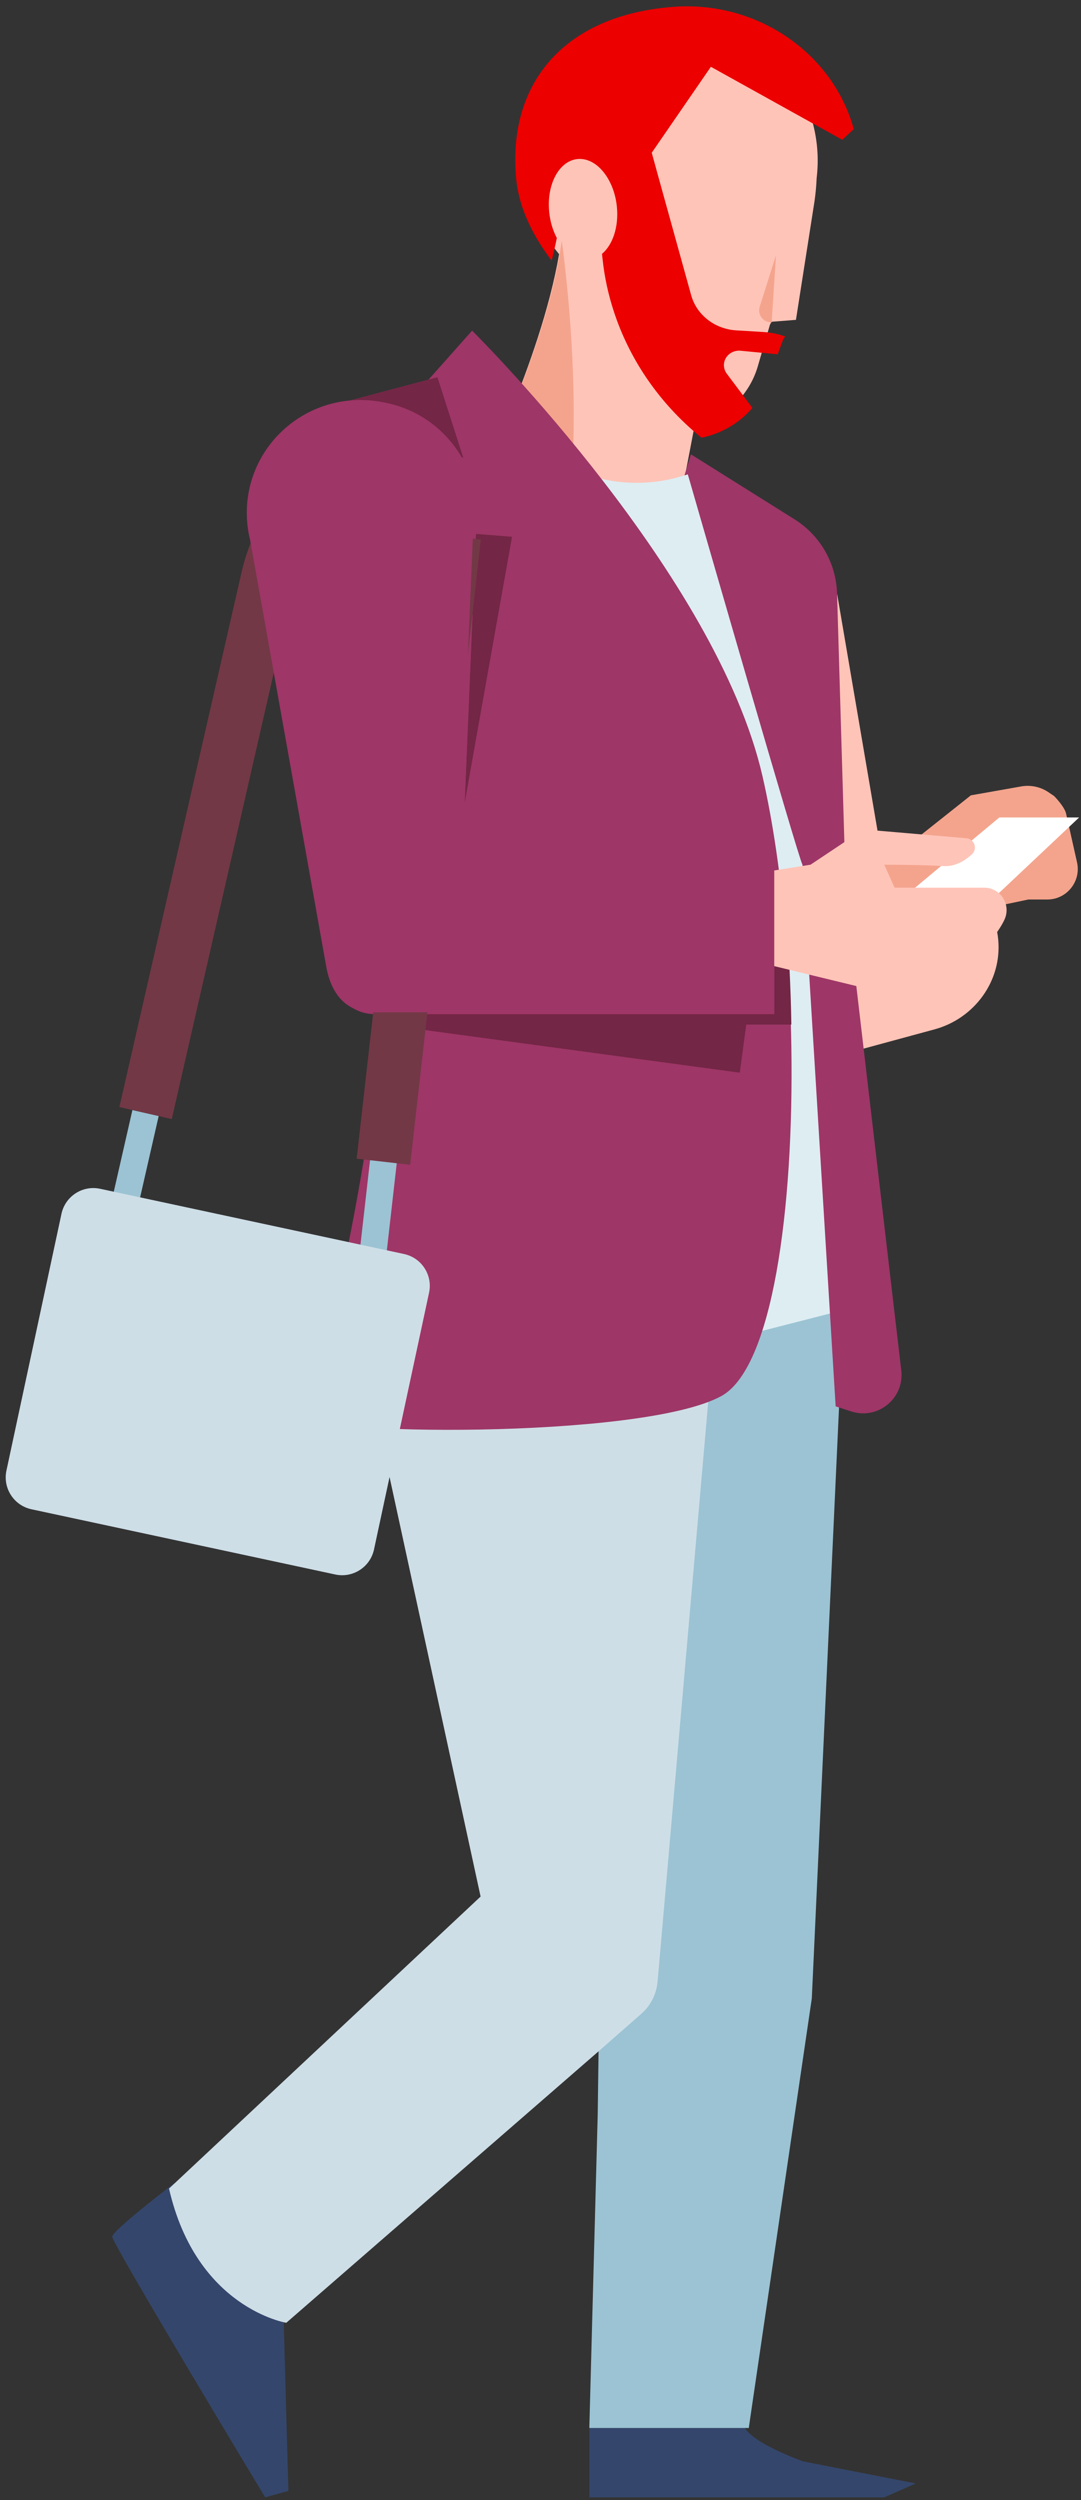
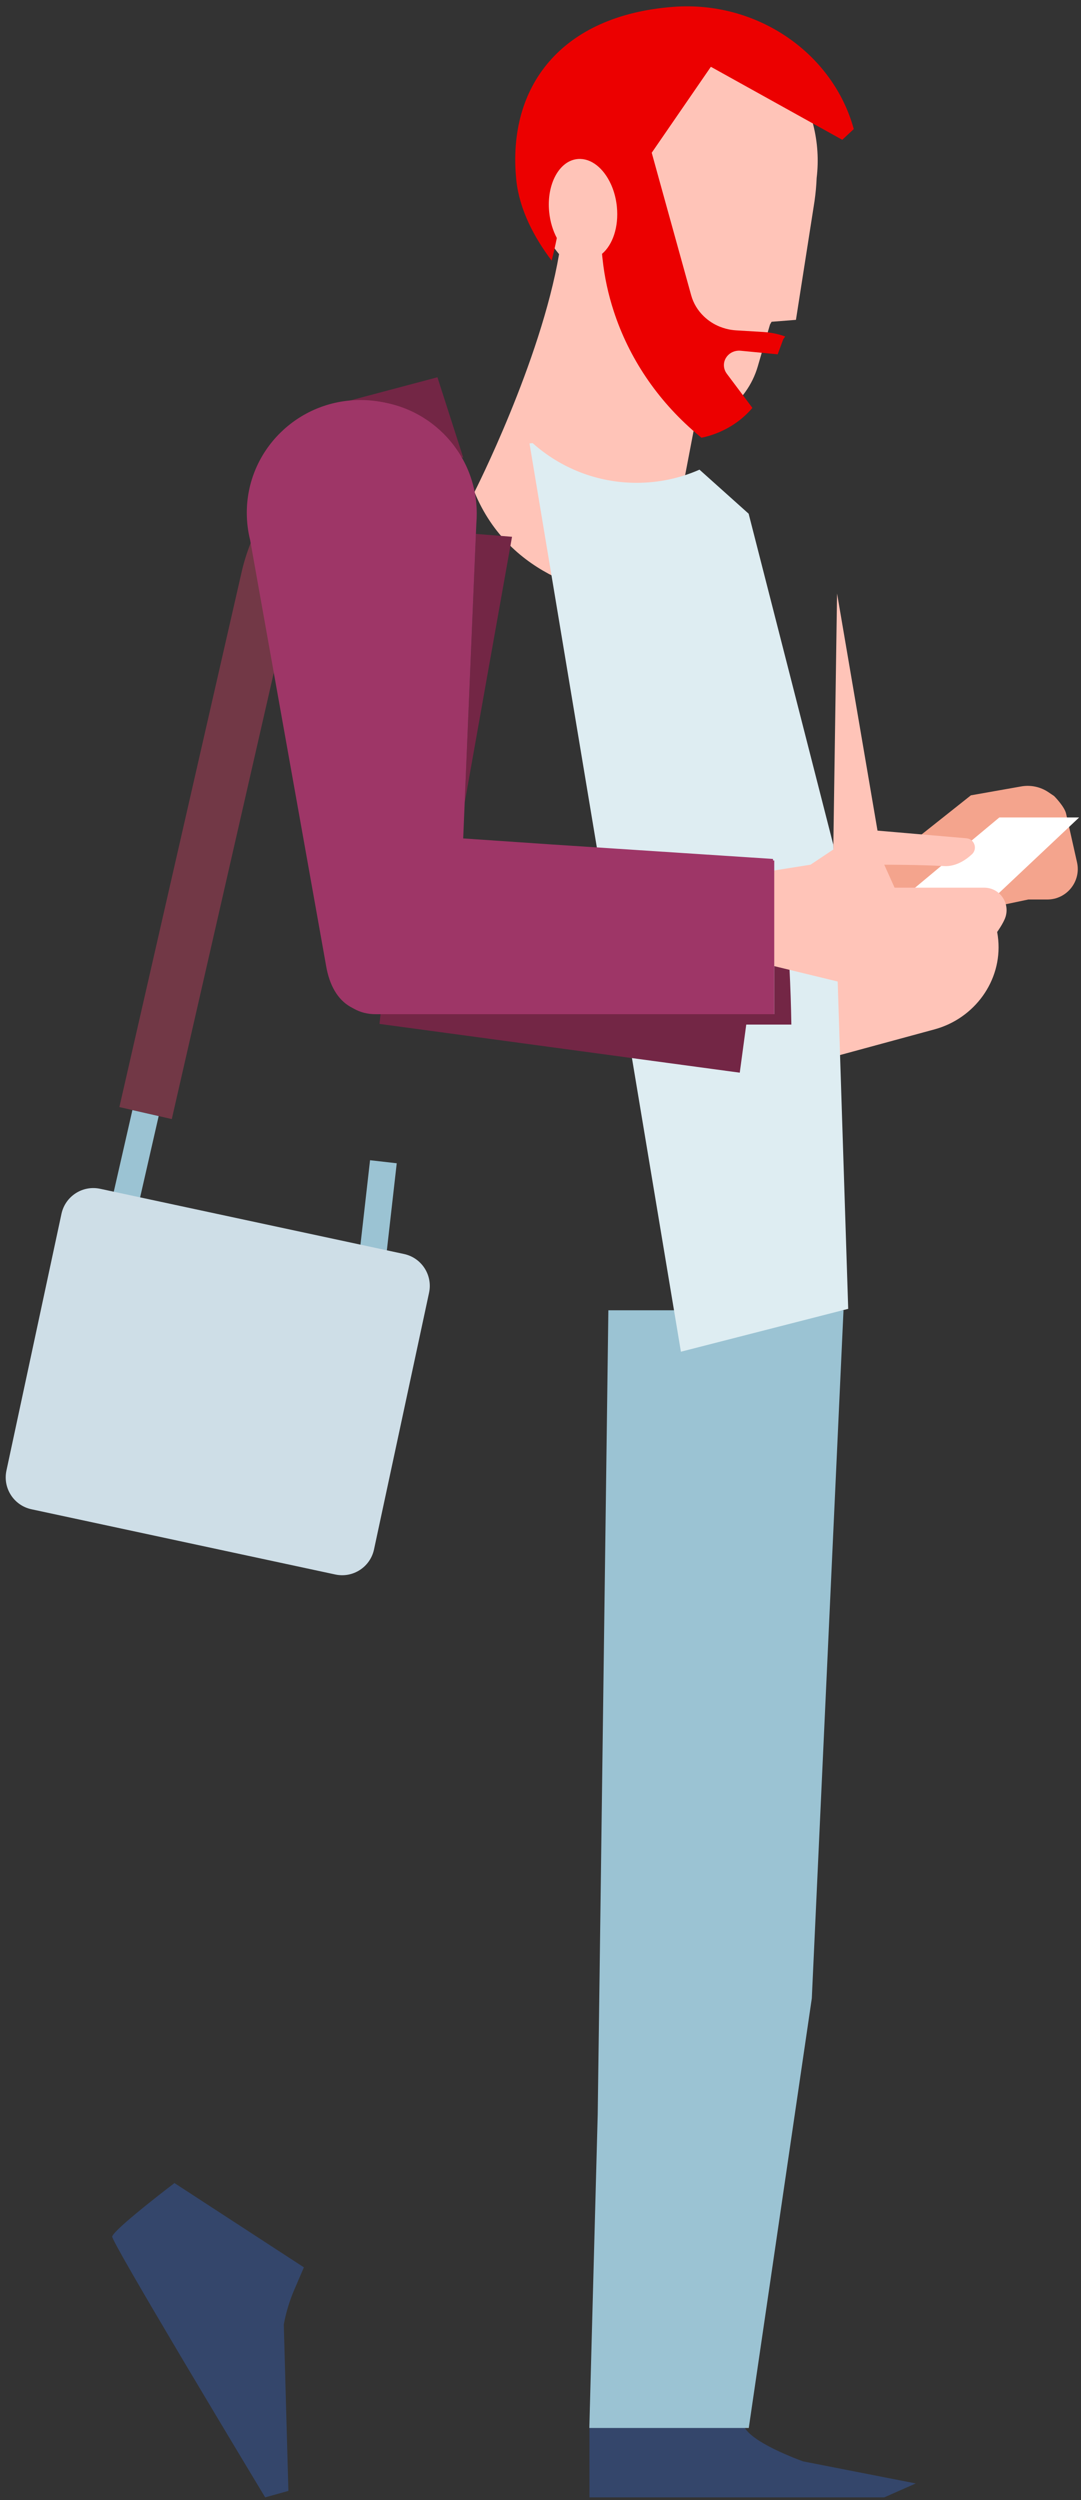
<svg xmlns="http://www.w3.org/2000/svg" width="106px" height="245px" viewBox="0 0 106 245" version="1.1">
  <rect x="0" y="0" width="106" height="245" fill="#333333" stroke="none" />
  <title>Characters/Male/Executive</title>
  <g id="-↳-👥-Characters" stroke="none" stroke-width="1" fill="none" fill-rule="evenodd">
    <g id="documentation-/-characters-/-03" transform="translate(-74, -692)">
      <g id="Characters/Male/Executive" transform="translate(49, 670)">
        <g id="Group" transform="translate(-12.4, 9.6)">
          <g id="Adult" transform="translate(28, 0)">
            <g id="Group" transform="translate(0, 140.8)">
              <g id="Group-5" transform="translate(20.4, 0)">
                <path d="M61.888,109.129 C62.157,110.827 67.752,112.803 67.752,112.803 L67.752,112.803 L78.8,114.964 L75.71,116.329 L46.8,116.329 L46.8,109.129 Z M6.107,85.529 L18.8,93.789 L17.877,95.935 C17.392,97.061 17.041,98.216 16.828,99.387 L16.828,99.387 L17.28,115.695 L15.002,116.329 C15.002,116.329 11.216,110.056 7.448,103.724 L6.997,102.965 L6.997,102.965 L6.546,102.207 C3.105,96.409 -0.064,90.983 0.001,90.766 C0.109,90.405 1.438,89.247 2.828,88.111 L3.245,87.772 C4.706,86.593 6.107,85.529 6.107,85.529 L6.107,85.529 Z" id="Shoes/Feet" fill="#34466B" />
                <polygon id="Left-Leg" fill="#9BC3D3" points="71.712 0 68.604 67.425 62.422 109.529 46.788 109.529 47.61 78.812 47.782 66.034 48.655 0" />
-                 <path d="M58.75,0 L58.597,7.248 L58.058,13.419 L57.606,18.591 L56.904,26.62 L56.225,34.392 L55.912,37.98 L55.808,39.171 L53.481,65.792 C53.374,67.009 52.802,68.138 51.883,68.944 L47.644,72.662 L17.073,99.221 C17.073,99.221 8.26,97.802 5.573,86.07 L36.126,57.453 L23.651,0 L58.75,0 Z" id="Right-Leg" fill="#CEDEE7" />
              </g>
            </g>
            <g id="Group" transform="translate(41.2, 6.8)">
              <g id="b.-characters-/-body-parts-/-head-/-male-/-model-B.02" transform="translate(32, 32) rotate(14) translate(-32, -32) ">
                <g id="b.-characters-/-body-parts-/-head-/-templates-/-model-B">
                  <path d="M22.927,32.722 C19.374,30.112 17.067,25.905 17.067,21.163 C17.067,13.251 23.49,6.827 31.403,6.827 C38.708,6.827 44.745,12.303 45.628,19.372 C45.782,20.108 45.894,20.852 45.971,21.597 L45.971,21.598 L45.974,21.615 L45.974,21.62 C45.997,21.843 46.017,22.066 46.034,22.288 L47.021,33.35 L44.774,34.102 L44.751,34.108 L44.75,34.108 C44.695,34.301 44.664,34.405 44.664,34.405 L44.603,35.901 L44.492,38.698 C44.454,39.624 44.26,40.531 43.923,41.383 C43.688,41.985 43.377,42.562 42.997,43.097 C42.55,43.725 42.017,44.288 41.421,44.764 C41.111,45.013 40.781,45.236 40.437,45.434 C40.254,45.54 40.072,45.637 39.883,45.727 L39.882,45.728 L40.848,63.201 C40.848,63.201 35.747,64.738 30.161,63.519 C26.785,62.788 23.228,61.043 20.514,57.348 C20.514,57.348 23.726,43.428 22.927,32.722 Z" id="Base-color" fill="#FFC4B8" />
-                   <path d="M30.214,63.312 C26.838,62.581 23.281,60.836 20.568,57.141 C20.568,57.141 24.042,42.226 22.864,31.387 C22.864,31.387 30.766,50.651 30.214,63.312 Z M44.771,34.165 C43.985,34.396 43.21,33.778 43.262,32.96 L43.592,27.691 L44.771,34.165 Z" id="Shadows" fill="#F4A48D" />
                </g>
                <g id="Hair" fill="#EC0000">
                  <path d="M26.196,24.835 C25.132,23.499 23.699,22.818 22.473,23.224 C20.729,23.802 20.062,26.366 20.984,28.945 C21.305,29.843 21.777,30.626 22.329,31.24 C22.366,32.01 22.379,32.768 22.373,33.512 C20.183,31.751 18.076,29.422 17.086,26.651 C13.997,18.013 17.463,9.969 27.931,6.498 C35.79,3.892 44.249,7.146 48,13.839 L47.154,15.139 L47.151,15.127 L47.016,15.092 L32.927,11.306 L29.338,20.882 L30.649,23.206 L36.467,33.493 C36.871,34.213 37.467,34.799 38.177,35.204 C38.717,35.514 39.32,35.723 39.959,35.81 L39.963,35.808 C40.166,35.835 40.37,35.851 40.578,35.854 C40.91,35.859 41.239,35.83 41.562,35.772 L44.227,35.275 C44.478,35.228 44.735,35.196 44.991,35.173 C45.458,35.134 45.926,35.139 46.391,35.185 C46.4,35.186 46.409,35.184 46.416,35.19 L46.389,35.194 C46.314,35.393 46.273,35.5 46.273,35.5 L46.1,37.061 L42.498,37.597 C42.403,37.611 42.316,37.63 42.228,37.66 C41.768,37.812 41.406,38.168 41.263,38.625 C41.093,39.166 41.273,39.747 41.718,40.111 L44.65,42.498 L44.963,42.754 C44.661,43.371 44.276,43.956 43.819,44.495 C43.281,45.127 42.652,45.687 41.96,46.152 C41.6,46.396 41.22,46.611 40.825,46.8 L40.66,46.721 C40.501,46.645 40.336,46.566 40.18,46.485 C35.706,44.254 32.022,40.911 29.481,36.85 C28.561,35.385 27.791,33.825 27.193,32.19 C27.128,32.021 27.066,31.85 27.008,31.674 L27.007,31.672 C27.807,30.568 27.971,28.713 27.304,26.849 L27.28,26.783 L27.272,26.761 L27.255,26.717 L27.246,26.691 L27.23,26.65 L27.22,26.624 L27.203,26.583 L27.193,26.558 L27.174,26.51 L27.167,26.494 L27.141,26.431 L27.13,26.408 L27.113,26.368 L27.101,26.341 L27.085,26.304 L27.072,26.277 L27.056,26.24 L27.044,26.214 L27.025,26.174 L27.014,26.152 L26.986,26.093 L26.974,26.069 L26.956,26.032 L26.942,26.005 L26.925,25.971 L26.911,25.943 L26.894,25.91 L26.879,25.883 L26.861,25.849 L26.848,25.824 L26.817,25.768 L26.805,25.746 L26.784,25.71 L26.769,25.683 L26.751,25.652 L26.736,25.625 L26.718,25.594 L26.702,25.568 L26.683,25.536 L26.668,25.511 L26.643,25.471 L26.634,25.457 L26.624,25.441 L26.6,25.402 L26.584,25.378 L26.565,25.347 L26.548,25.322 L26.529,25.293 L26.512,25.268 L26.492,25.238 L26.476,25.214 L26.452,25.179 L26.439,25.161 L26.404,25.111 L26.389,25.09 L26.366,25.059 L26.35,25.036 L26.328,25.007 L26.311,24.984 L26.289,24.955 L26.273,24.934 L26.247,24.9 L26.234,24.884 L26.196,24.835 Z" id="Hair-color" />
                </g>
              </g>
            </g>
            <g id="Group" transform="translate(14.8, 38.8)">
              <g id="Group-11" transform="translate(19.2, 6)">
                <path d="M57.48,25.76 L62.71,56.403 L69.624,53.858 C69.624,53.858 72.893,55.436 73.284,59.696 C73.653,63.728 70.95,67.409 67.042,68.471 L56.808,71.25 L57.48,25.76 Z" id="Left-arm" fill="#FFC4B8" />
                <path d="M71.658,56.709 L76.234,55.747 L78.094,55.747 C80.008,55.747 81.429,53.971 81.01,52.103 L79.938,47.33 C79.779,46.626 78.761,45.606 78.761,45.606 L78.207,45.233 C77.426,44.704 76.467,44.501 75.536,44.666 L70.603,45.538 L59.014,54.732 L68.404,59.587 L71.658,56.709 Z" id="Left-hand" fill="#F4A48D" />
                <polygon id="f.-objects-/-Clothes-&amp;-Accesories" fill="#FFFFFF" points="64.54 55.081 73.391 47.708 81.216 47.708 71.658 56.709" />
                <path d="M58.573,95.859 L42.168,100.061 L27.321,11.05 L27.631,11.025 C30.34,13.441 33.911,14.914 37.828,14.914 C40.02,14.914 42.103,14.454 43.99,13.624 L48.81,17.941 L57.11,50.375 L58.573,95.859 Z" id="Shirt" fill="#DEEDF2" />
-                 <path d="M21.693,3.41060513e-13 L21.722,0.028 C22.64,0.942 45.651,23.993 50.167,43.657 C51.204,48.168 51.969,53.504 52.441,59.114 C52.75,62.722 52.938,66.439 52.998,70.129 C53.258,86.207 51.127,101.664 46.14,104.402 C38.237,108.737 4.61,108.198 5.424,106.297 C5.745,105.55 10.255,90.337 12.473,71.252 C12.517,70.857 12.562,70.462 12.611,70.064 C14.486,53.578 15.763,34.77 16.512,21.607 C16.594,20.184 16.669,18.827 16.739,17.546 L11.075,19.481 L7.86,7.341 L17.424,4.802 L21.693,3.41060513e-13 Z M43.154,12.123 L53.318,18.496 C55.832,20.07 57.393,22.796 57.48,25.761 L58.358,55.589 L63.777,101.898 C64.097,104.62 61.49,106.759 58.882,105.917 L57.342,105.417 L54.087,52.335 C53.902,52.056 51.388,43.524 48.709,34.327 L48.411,33.303 C48.063,32.106 47.713,30.902 47.366,29.709 L47.07,28.689 C45.348,22.756 43.742,17.194 42.84,14.068 C42.735,14.104 42.628,14.14 42.519,14.177 L42.869,13.05 L43.154,12.123 Z" id="Jacket" fill="#9E3667" />
                <path d="M48.576,68.003 L47.939,72.717 L12.611,67.938 L12.716,66.986 L51.321,66.986 L51.321,56.989 L52.441,56.989 C52.75,60.598 52.938,64.311 52.999,68.003 L48.576,68.003 Z M22.066,19.921 L25.608,20.202 L23.126,34.125 L20.965,46.27 L21.558,32.07 L22.066,19.921 Z M20.83,12.466 L8.235,7.241 L18.294,4.571 L20.83,12.466 Z" id="Shadows" fill="#732645" />
                <path d="M48.914,53.282 L54.879,52.336 L59.377,49.338 C59.823,49.04 60.356,48.903 60.891,48.949 L70.166,49.747 C70.954,49.814 71.284,50.787 70.7,51.321 C70.012,51.951 69.064,52.536 67.963,52.472 C65.658,52.336 62.108,52.336 62.108,52.336 L63.121,54.588 L71.906,54.588 C73.502,54.588 74.556,56.23 73.91,57.688 C73.323,59.019 71.58,60.974 70.582,62.03 C70.127,62.513 69.561,62.875 68.931,63.083 L63.935,64.734 C63.251,64.961 62.516,64.991 61.813,64.821 L48.032,61.478 L48.914,53.282 Z" id="Right-hand" fill="#FFC4B8" />
                <path d="M0.325,20.616 C0.113,19.759 0,18.863 0,17.941 C0,11.824 4.958,6.866 11.075,6.866 C17.191,6.866 22.148,11.824 22.149,17.939 L22.149,17.941 C22.149,18.257 22.136,18.571 22.11,18.881 L21.558,32.07 L20.814,49.894 L29.824,50.513 L51.321,51.928 L51.321,66.986 L12.244,66.986 C11.455,66.986 10.734,66.811 10.1,66.446 C8.839,65.716 8.062,64.318 7.737,62.443 L7.707,62.271 L0.325,20.616 Z" id="Right-arm" fill="#9E3667" />
              </g>
            </g>
          </g>
          <g transform="translate(10.8, 53.2)" id="f.-objects-/-clothes-&amp;-accesories-/-Messenger-Bag">
            <g transform="translate(56, 56) rotate(12) translate(-56, -56) ">
              <g id="Group-6" transform="translate(37.66, 0.28)">
                <g id="Strap" transform="translate(3.462, 0.139)">
-                   <polygon id="Fill-1" fill="#723846" points="29.067 70.294 23.812 70.804 17.858 9.43 23.113 8.92" />
                  <polygon id="Fill-2" fill="#9BC3D3" points="29.088 84.277 26.466 84.531 25.126 70.676 27.748 70.423" />
                  <path d="M0.825,16.913 L-2.66595634e-13,70.692 L3.553,70.746 L5.272,70.775 L5.527,54.215 L6.098,16.995 C6.143,14.108 7.087,11.417 8.704,9.224 C9.468,8.177 10.388,7.246 11.436,6.458 C12.699,5.509 14.145,4.768 15.732,4.302 L18.492,3.486 L12.186,0.07 L12.149,5.17275112e-14 C12.131,0.003 12.117,0.012 12.096,0.021 C8.878,1.404 6.182,3.626 4.238,6.387 C2.118,9.387 0.886,13.023 0.825,16.913" id="Fill-3" fill="#723846" />
                  <polygon id="Fill-4" fill="#9BC3D3" points="3.732 85.479 1.09 85.439 1.311 70.716 3.953 70.755" />
                </g>
                <path d="M3.225,111.175 L33.698,111.233 C35.463,111.235 36.896,109.808 36.899,108.043 L36.948,82.314 C36.952,80.548 35.524,79.116 33.758,79.112 L3.284,79.056 C1.52,79.052 0.088,80.48 0.083,82.244 L0.036,107.974 C0.032,109.739 1.46,111.172 3.225,111.175" id="Bag" fill="#CEDEE7" />
              </g>
            </g>
          </g>
        </g>
        <path d="M49.528,74.926 C49.314,74.069 49.2,73.174 49.2,72.252 C49.2,66.148 54.185,61.2 60.335,61.2 C66.484,61.2 71.47,66.148 71.47,72.252 C71.47,72.576 71.456,72.897 71.428,73.214 L70.876,86.354 L70.127,104.142 L79.186,104.759 L100.8,106.172 L100.8,121.2 L61.51,121.2 C60.717,121.2 59.993,121.025 59.355,120.66 C58.087,119.933 57.306,118.537 56.979,116.666 C56.966,116.609 56.958,116.552 56.95,116.495 L49.528,74.926 Z" id="Primary-color" fill="#9E3667" />
      </g>
    </g>
  </g>
</svg>